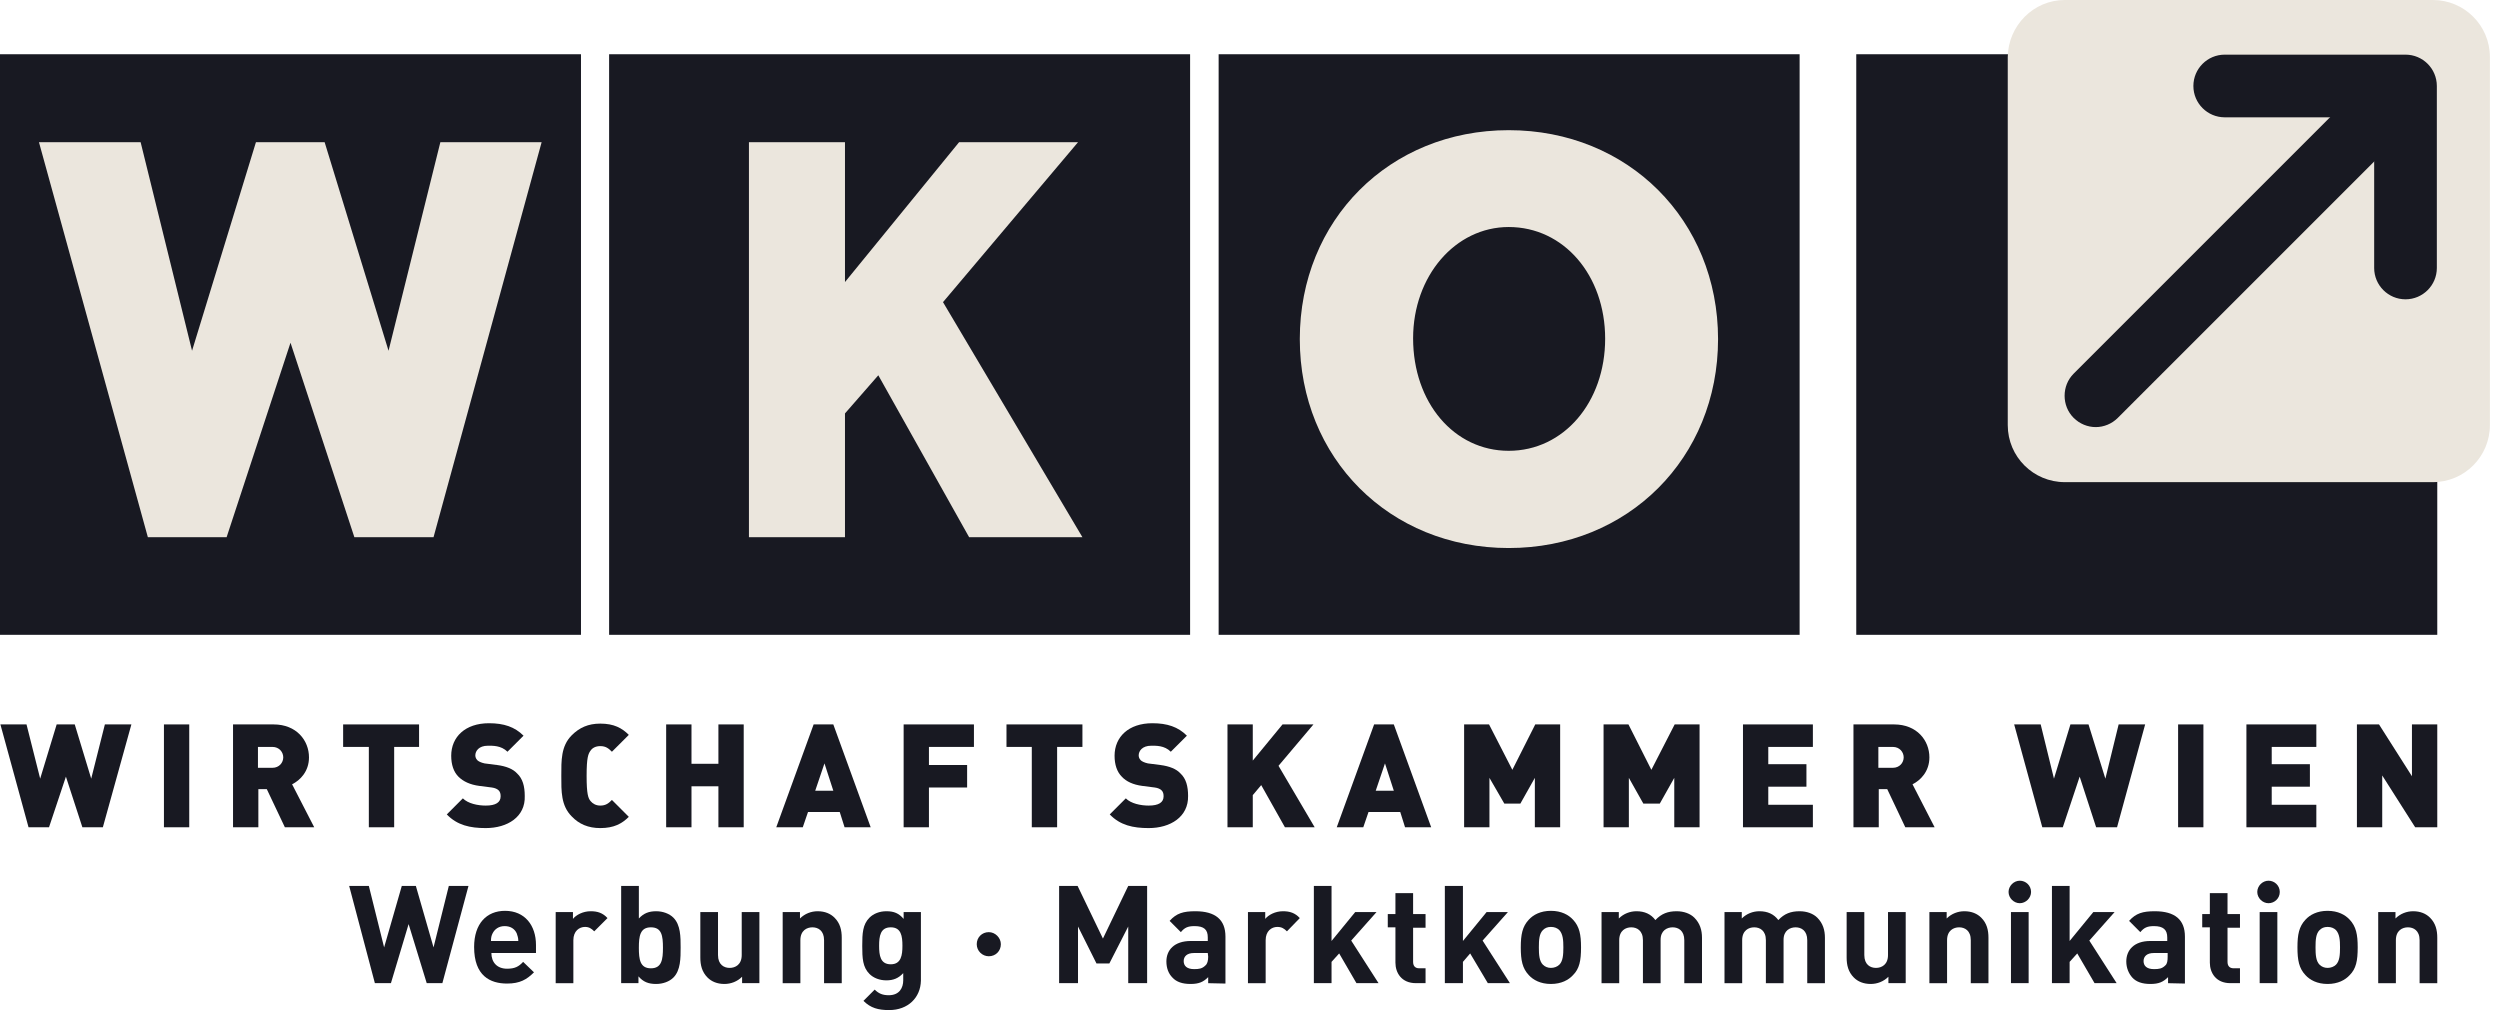
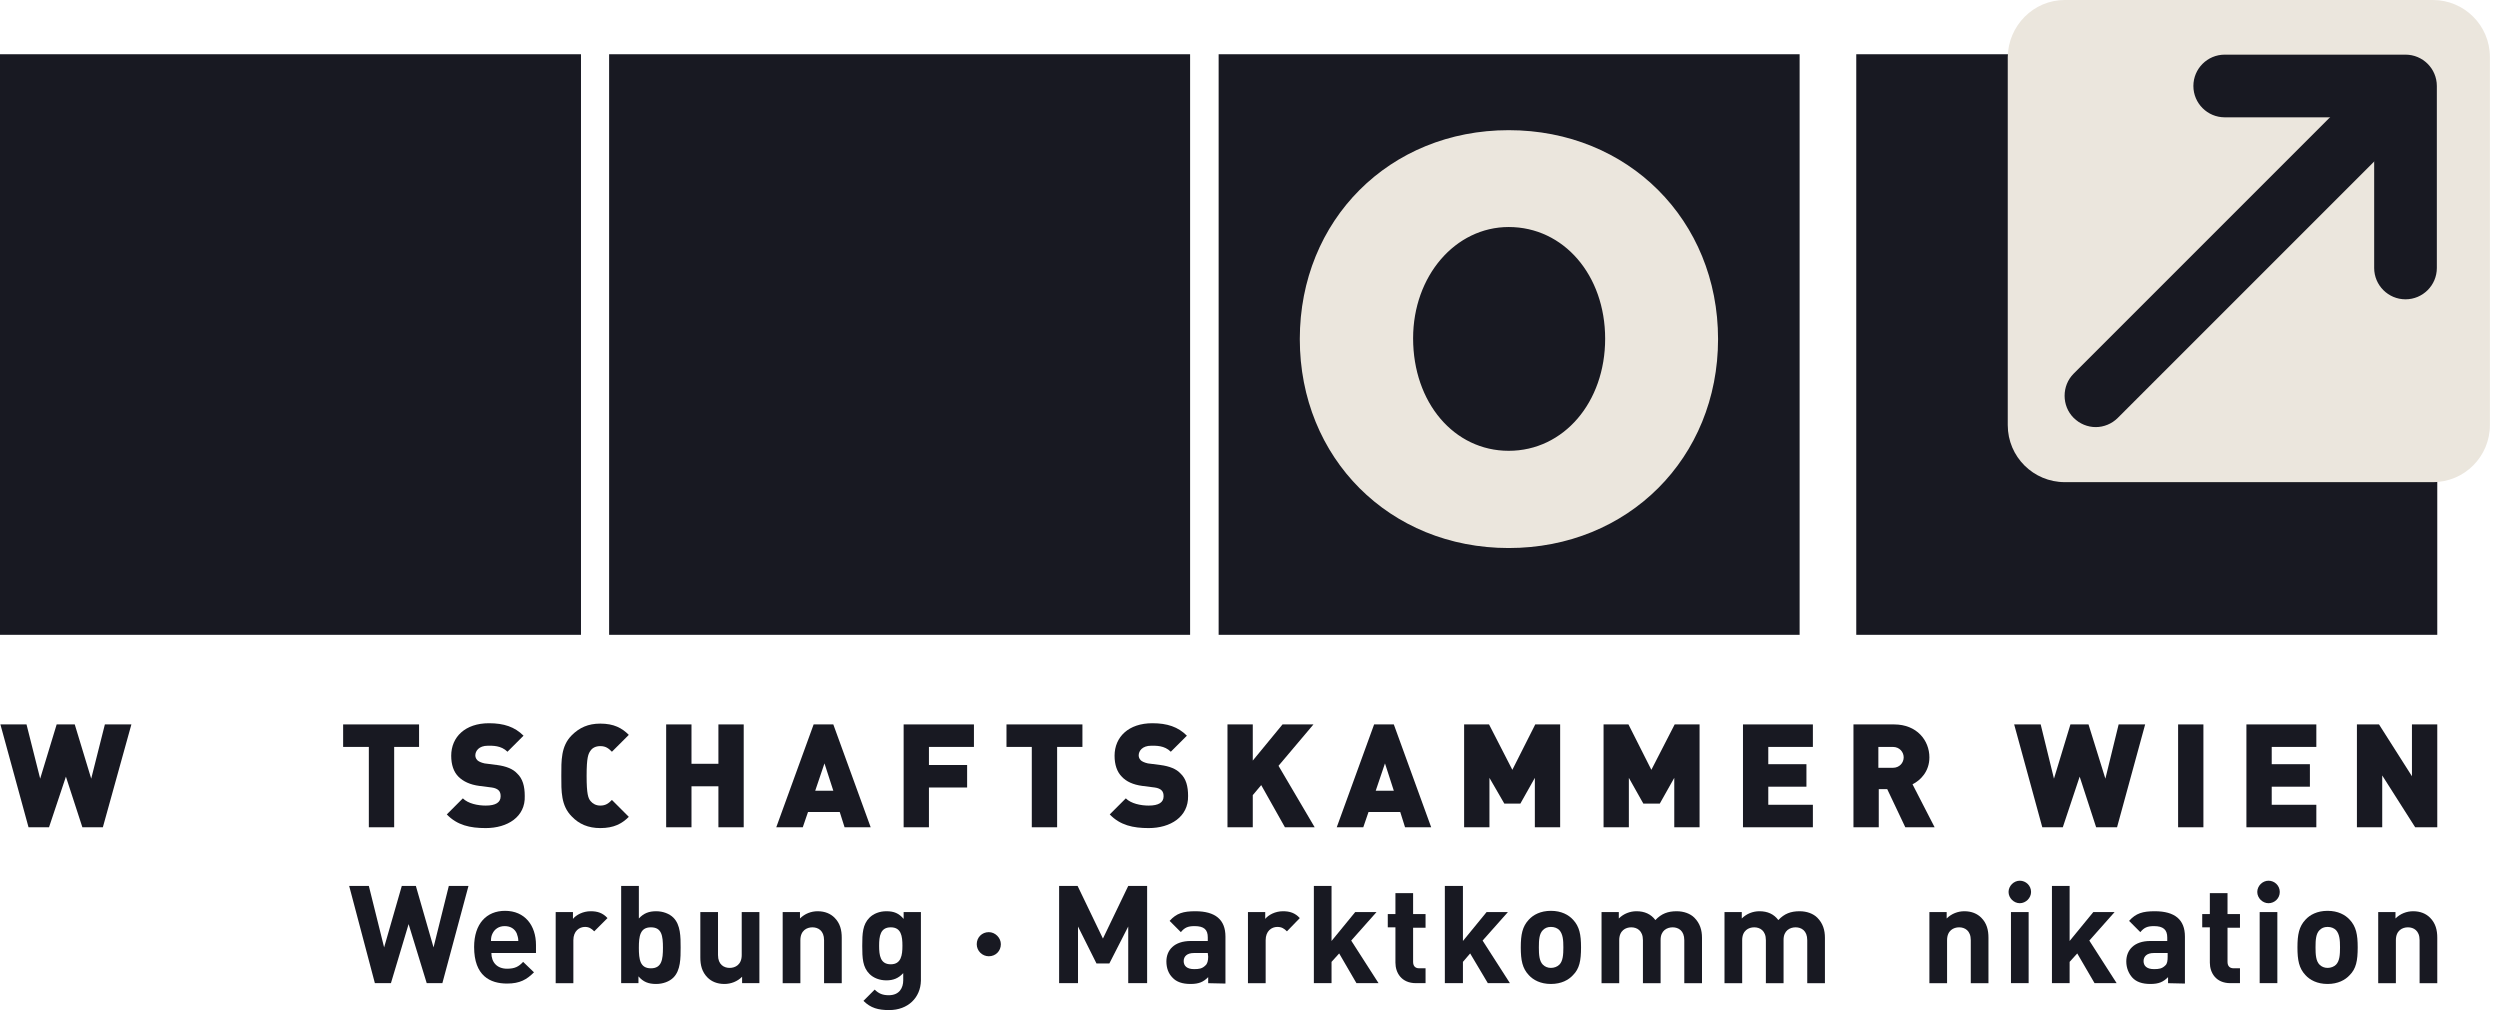
<svg xmlns="http://www.w3.org/2000/svg" width="99" height="40" viewBox="0 0 99 40" fill="none">
  <path d="M48.258 2.148H71.265V25.139H48.258V2.148Z" fill="#181922" />
  <path d="M24.121 2.148H47.128V25.139H24.121V2.148Z" fill="#181922" />
-   <path d="M42.864 21.273L37.343 11.965L42.689 5.632H37.979L33.461 11.169V5.632H29.658V21.273H33.461V16.372L34.781 14.861L38.377 21.273H42.864Z" fill="#EBE6DD" />
  <path d="M0 2.148H23.007V25.139H0V2.148Z" fill="#181922" />
-   <path d="M21.448 5.632H17.438L15.386 13.89L12.856 5.632H10.135L7.605 13.89L5.569 5.632H1.543L5.855 21.273H8.974L11.504 13.572L14.033 21.273H17.168L21.448 5.632Z" fill="#EBE6DD" />
  <path d="M59.745 5.155C64.471 5.155 68.035 8.719 68.035 13.428C68.035 18.138 64.471 21.702 59.745 21.702C55.02 21.702 51.472 18.138 51.472 13.428C51.472 8.719 55.02 5.155 59.745 5.155ZM59.745 17.645C61.798 17.645 63.357 15.815 63.357 13.412C63.357 11.01 61.798 9.196 59.745 9.196C57.725 9.196 56.166 11.026 56.166 13.397C56.166 15.815 57.709 17.645 59.745 17.645Z" fill="#EBE6DD" />
  <path d="M59.745 17.645C61.798 17.645 63.357 15.816 63.357 13.413C63.357 11.011 61.798 9.197 59.745 9.197C57.725 9.197 56.165 11.027 56.165 13.397C56.165 15.816 57.709 17.645 59.745 17.645Z" fill="#181922" />
  <path d="M59.745 17.852C57.581 17.852 55.959 15.943 55.959 13.397C55.959 10.931 57.629 8.99 59.745 8.99C61.925 8.99 63.564 10.899 63.564 13.413C63.564 15.927 61.925 17.852 59.745 17.852ZM59.745 9.403C57.852 9.403 56.356 11.154 56.356 13.397C56.356 15.704 57.804 17.438 59.745 17.438C61.687 17.438 63.15 15.704 63.15 13.413C63.15 11.122 61.687 9.403 59.745 9.403Z" fill="#181922" />
  <path d="M73.508 2.148H96.516V25.139H73.508V2.148Z" fill="#181922" />
  <path d="M81.766 0H96.341C97.582 0 98.6 1.002 98.6 2.259V16.834C98.6 18.075 97.597 19.093 96.341 19.093H81.766C80.525 19.093 79.507 18.091 79.507 16.834V2.259C79.523 1.018 80.525 0 81.766 0Z" fill="#EBE6DD" />
  <path d="M82.991 16.913C82.673 16.913 82.355 16.786 82.116 16.547C81.639 16.07 81.639 15.275 82.116 14.797L93.874 3.039C94.352 2.562 95.147 2.562 95.624 3.039C96.102 3.516 96.102 4.312 95.624 4.789L83.866 16.547C83.628 16.786 83.309 16.913 82.991 16.913Z" fill="#181922" />
  <path d="M95.258 11.853C94.574 11.853 94.017 11.296 94.017 10.612V4.646H88.099C87.414 4.646 86.858 4.089 86.858 3.405C86.858 2.72 87.414 2.164 88.099 2.164H95.258C95.943 2.164 96.499 2.72 96.499 3.405V10.612C96.499 11.296 95.943 11.853 95.258 11.853Z" fill="#181922" />
  <path d="M4.073 32.76H3.262L2.61 30.755L1.941 32.76H1.13L0.016 28.687H1.05L1.591 30.835L2.244 28.687H2.96L3.612 30.835L4.153 28.687H5.203L4.073 32.76Z" fill="#181922" />
-   <path d="M6.492 32.76V28.687H7.494V32.76H6.492Z" fill="#181922" />
-   <path d="M11.281 32.76L10.565 31.249H10.231V32.76H9.228V28.687H10.835C11.742 28.687 12.236 29.323 12.236 29.992C12.236 30.549 11.886 30.899 11.567 31.058L12.443 32.76H11.281ZM10.788 29.578H10.215V30.405H10.788C11.058 30.405 11.217 30.198 11.217 29.992C11.217 29.785 11.058 29.578 10.788 29.578Z" fill="#181922" />
  <path d="M15.609 29.578V32.76H14.606V29.578H13.588V28.687H16.595V29.578H15.609Z" fill="#181922" />
  <path d="M19.236 32.792C18.616 32.792 18.107 32.681 17.693 32.251L18.329 31.615C18.536 31.822 18.918 31.901 19.236 31.901C19.634 31.901 19.825 31.774 19.825 31.535C19.825 31.44 19.809 31.36 19.745 31.297C19.698 31.249 19.602 31.201 19.475 31.185L18.982 31.122C18.616 31.074 18.345 30.947 18.154 30.756C17.963 30.565 17.868 30.279 17.868 29.928C17.868 29.181 18.425 28.64 19.364 28.64C19.952 28.64 20.382 28.783 20.732 29.133L20.096 29.769C19.841 29.515 19.507 29.531 19.316 29.531C18.966 29.531 18.823 29.738 18.823 29.913C18.823 29.96 18.838 30.04 18.902 30.104C18.95 30.151 19.045 30.199 19.189 30.231L19.682 30.294C20.048 30.342 20.318 30.453 20.477 30.628C20.7 30.835 20.78 31.138 20.78 31.52C20.811 32.347 20.096 32.792 19.236 32.792Z" fill="#181922" />
  <path d="M23.771 32.792C23.294 32.792 22.928 32.633 22.641 32.331C22.212 31.901 22.228 31.328 22.228 30.724C22.228 30.119 22.212 29.546 22.641 29.117C22.944 28.814 23.294 28.655 23.771 28.655C24.312 28.655 24.63 28.83 24.901 29.101L24.232 29.769C24.105 29.642 23.994 29.546 23.771 29.546C23.58 29.546 23.453 29.626 23.389 29.721C23.294 29.849 23.23 29.992 23.23 30.724C23.23 31.456 23.294 31.615 23.389 31.726C23.469 31.822 23.596 31.901 23.771 31.901C23.994 31.901 24.105 31.806 24.232 31.678L24.901 32.347C24.63 32.617 24.312 32.792 23.771 32.792Z" fill="#181922" />
  <path d="M28.449 32.76V31.137H27.383V32.76H26.38V28.687H27.383V30.246H28.449V28.687H29.451V32.76H28.449Z" fill="#181922" />
  <path d="M33.445 32.76L33.254 32.156H31.997L31.79 32.76H30.74L32.22 28.687H32.999L34.479 32.76H33.445ZM32.649 30.23L32.283 31.312H32.999L32.649 30.23Z" fill="#181922" />
  <path d="M36.786 29.578V30.294H38.298V31.185H36.786V32.76H35.784V28.687H38.568V29.578H36.786Z" fill="#181922" />
  <path d="M41.862 29.578V32.76H40.859V29.578H39.857V28.687H42.864V29.578H41.862Z" fill="#181922" />
  <path d="M45.489 32.792C44.869 32.792 44.36 32.681 43.946 32.251L44.582 31.615C44.789 31.822 45.171 31.901 45.489 31.901C45.887 31.901 46.078 31.774 46.078 31.535C46.078 31.44 46.062 31.36 45.998 31.297C45.951 31.249 45.855 31.201 45.728 31.185L45.235 31.122C44.869 31.074 44.598 30.947 44.423 30.756C44.232 30.565 44.137 30.279 44.137 29.928C44.137 29.181 44.694 28.64 45.633 28.64C46.221 28.64 46.651 28.783 47.001 29.133L46.364 29.769C46.11 29.515 45.776 29.531 45.585 29.531C45.235 29.531 45.092 29.738 45.092 29.913C45.092 29.96 45.107 30.04 45.171 30.104C45.219 30.151 45.314 30.199 45.458 30.231L45.951 30.294C46.317 30.342 46.587 30.453 46.746 30.628C46.969 30.835 47.048 31.138 47.048 31.52C47.065 32.347 46.349 32.792 45.489 32.792Z" fill="#181922" />
  <path d="M50.883 32.76L49.944 31.09L49.61 31.487V32.76H48.608V28.687H49.61V30.119L50.788 28.687H52.013L50.629 30.326L52.061 32.76H50.883Z" fill="#181922" />
  <path d="M55.64 32.76L55.45 32.156H54.193L53.986 32.76H52.935L54.415 28.687H55.195L56.675 32.76H55.64ZM54.845 30.23L54.479 31.312H55.195L54.845 30.23Z" fill="#181922" />
  <path d="M60.78 32.76V30.803L60.207 31.822H59.571L58.982 30.803V32.76H57.979V28.687H58.966L59.889 30.485L60.796 28.687H61.782V32.76H60.78Z" fill="#181922" />
  <path d="M66.301 32.76V30.803L65.728 31.822H65.076L64.503 30.803V32.76H63.501V28.687H64.487L65.394 30.485L66.317 28.687H67.303V32.76H66.301Z" fill="#181922" />
  <path d="M69.022 32.76V28.687H71.79V29.578H70.024V30.262H71.535V31.153H70.024V31.869H71.79V32.76H69.022Z" fill="#181922" />
  <path d="M75.45 32.76L74.734 31.249H74.399V32.76H73.397V28.687H75.004C75.911 28.687 76.404 29.323 76.404 29.992C76.404 30.549 76.054 30.899 75.736 31.058L76.611 32.76H75.45ZM74.956 29.578H74.383V30.405H74.956C75.227 30.405 75.386 30.198 75.386 29.992C75.386 29.785 75.227 29.578 74.956 29.578Z" fill="#181922" />
  <path d="M83.835 32.76H83.007L82.355 30.755L81.687 32.76H80.875L79.761 28.687H80.811L81.337 30.835L81.989 28.687H82.705L83.373 30.835L83.898 28.687H84.948L83.835 32.76Z" fill="#181922" />
  <path d="M86.253 32.76V28.687H87.255V32.76H86.253Z" fill="#181922" />
  <path d="M88.958 32.76V28.687H91.727V29.578H89.96V30.262H91.472V31.153H89.96V31.869H91.727V32.76H88.958Z" fill="#181922" />
  <path d="M95.641 32.76L94.336 30.708V32.76H93.334V28.687H94.209L95.513 30.739V28.687H96.516V32.76H95.641Z" fill="#181922" />
  <path d="M17.518 38.933H16.898L16.181 36.594L15.481 38.933H14.845L13.827 35.083H14.606L15.211 37.517L15.911 35.083H16.468L17.168 37.517L17.773 35.083H18.552L17.518 38.933Z" fill="#181922" />
  <path d="M19.459 37.74C19.459 38.106 19.682 38.361 20.08 38.361C20.382 38.361 20.541 38.281 20.716 38.09L21.146 38.504C20.859 38.79 20.589 38.949 20.08 38.949C19.412 38.949 18.775 38.647 18.775 37.501C18.775 36.578 19.268 36.069 20 36.069C20.78 36.069 21.225 36.642 21.225 37.422V37.74H19.459ZM20.462 36.96C20.382 36.785 20.223 36.674 19.984 36.674C19.746 36.674 19.587 36.801 19.507 36.96C19.459 37.056 19.443 37.135 19.443 37.263H20.525C20.525 37.135 20.493 37.056 20.462 36.96Z" fill="#181922" />
  <path d="M23.532 36.881C23.421 36.77 23.325 36.706 23.166 36.706C22.944 36.706 22.705 36.865 22.705 37.231V38.934H22.005V36.117H22.689V36.388C22.816 36.229 23.087 36.085 23.389 36.085C23.66 36.085 23.866 36.149 24.057 36.356L23.532 36.881Z" fill="#181922" />
  <path d="M26.667 38.711C26.508 38.87 26.253 38.965 25.983 38.965C25.68 38.965 25.474 38.886 25.283 38.663V38.933H24.598V35.083H25.299V36.372C25.489 36.165 25.696 36.085 25.983 36.085C26.253 36.085 26.508 36.181 26.667 36.34C26.953 36.626 26.953 37.104 26.953 37.517C26.953 37.947 26.953 38.424 26.667 38.711ZM25.776 36.722C25.346 36.722 25.299 37.072 25.299 37.533C25.299 37.995 25.346 38.345 25.776 38.345C26.205 38.345 26.253 37.995 26.253 37.533C26.253 37.056 26.205 36.722 25.776 36.722Z" fill="#181922" />
  <path d="M29.387 38.933V38.679C29.197 38.87 28.942 38.965 28.687 38.965C28.401 38.965 28.178 38.87 28.019 38.711C27.796 38.488 27.733 38.217 27.733 37.915V36.117H28.433V37.82C28.433 38.202 28.672 38.329 28.894 38.329C29.117 38.329 29.372 38.202 29.372 37.82V36.117H30.072V38.933H29.387Z" fill="#181922" />
  <path d="M32.633 38.934V37.231C32.633 36.849 32.395 36.722 32.172 36.722C31.949 36.722 31.695 36.849 31.695 37.231V38.934H30.994V36.117H31.679V36.372C31.87 36.181 32.124 36.085 32.379 36.085C32.665 36.085 32.888 36.181 33.047 36.34C33.27 36.563 33.333 36.833 33.333 37.136V38.934H32.633Z" fill="#181922" />
  <path d="M35.211 39.999C34.782 39.999 34.479 39.92 34.193 39.634L34.638 39.188C34.797 39.347 34.956 39.411 35.195 39.411C35.625 39.411 35.768 39.108 35.768 38.822V38.536C35.577 38.743 35.37 38.822 35.1 38.822C34.829 38.822 34.59 38.727 34.431 38.568C34.161 38.297 34.145 37.947 34.145 37.454C34.145 36.961 34.161 36.611 34.431 36.34C34.59 36.181 34.829 36.085 35.1 36.085C35.402 36.085 35.593 36.165 35.784 36.388V36.117H36.468V38.838C36.452 39.506 35.959 39.999 35.211 39.999ZM35.275 36.722C34.861 36.722 34.813 37.072 34.813 37.454C34.813 37.836 34.861 38.186 35.275 38.186C35.688 38.186 35.736 37.82 35.736 37.454C35.736 37.072 35.688 36.722 35.275 36.722Z" fill="#181922" />
  <path d="M39.157 37.868C38.902 37.868 38.679 37.661 38.679 37.39C38.679 37.12 38.886 36.913 39.157 36.913C39.411 36.913 39.634 37.136 39.634 37.39C39.634 37.661 39.427 37.868 39.157 37.868Z" fill="#181922" />
  <path d="M44.678 38.933V36.69L43.93 38.154H43.421L42.689 36.69V38.933H41.941V35.083H42.673L43.676 37.167L44.678 35.083H45.426V38.933H44.678Z" fill="#181922" />
  <path d="M47.844 38.934V38.695C47.653 38.886 47.478 38.965 47.144 38.965C46.826 38.965 46.587 38.886 46.428 38.711C46.269 38.552 46.189 38.329 46.189 38.074C46.189 37.629 46.492 37.263 47.16 37.263H47.828V37.12C47.828 36.817 47.685 36.674 47.303 36.674C47.033 36.674 46.905 36.738 46.762 36.913L46.317 36.467C46.587 36.165 46.858 36.085 47.335 36.085C48.13 36.085 48.528 36.42 48.528 37.088V38.949L47.844 38.934ZM47.828 37.74H47.271C47.017 37.74 46.874 37.867 46.874 38.058C46.874 38.249 47.001 38.377 47.287 38.377C47.478 38.377 47.605 38.361 47.733 38.233C47.812 38.17 47.844 38.042 47.844 37.883L47.828 37.74Z" fill="#181922" />
  <path d="M50.963 36.881C50.851 36.77 50.756 36.706 50.581 36.706C50.358 36.706 50.12 36.865 50.12 37.231V38.934H49.419V36.117H50.103V36.388C50.231 36.229 50.501 36.085 50.804 36.085C51.074 36.085 51.281 36.149 51.472 36.356L50.963 36.881Z" fill="#181922" />
  <path d="M53.715 38.933L53.031 37.756L52.729 38.09V38.933H52.029V35.083H52.729V37.263L53.667 36.117H54.511L53.508 37.247L54.59 38.933H53.715Z" fill="#181922" />
  <path d="M56.07 38.933C55.497 38.933 55.259 38.52 55.259 38.122V36.722H54.956V36.197H55.259V35.369H55.959V36.197H56.452V36.737H55.959V38.09C55.959 38.249 56.038 38.344 56.197 38.344H56.452V38.933H56.07Z" fill="#181922" />
  <path d="M58.918 38.933L58.218 37.756L57.932 38.09V38.933H57.216V35.083H57.932V37.263L58.87 36.117H59.714L58.711 37.247L59.793 38.933H58.918Z" fill="#181922" />
  <path d="M62.291 38.615C62.116 38.806 61.83 38.965 61.416 38.965C61.002 38.965 60.716 38.806 60.541 38.615C60.286 38.345 60.223 38.026 60.223 37.517C60.223 37.008 60.286 36.69 60.541 36.419C60.716 36.228 61.002 36.069 61.416 36.069C61.83 36.069 62.116 36.228 62.291 36.419C62.546 36.69 62.609 37.008 62.609 37.517C62.609 38.042 62.546 38.361 62.291 38.615ZM61.75 36.833C61.671 36.754 61.559 36.706 61.416 36.706C61.273 36.706 61.177 36.754 61.098 36.833C60.955 36.976 60.939 37.215 60.939 37.517C60.939 37.804 60.955 38.058 61.098 38.201C61.177 38.281 61.289 38.329 61.416 38.329C61.543 38.329 61.671 38.281 61.75 38.201C61.893 38.058 61.909 37.804 61.909 37.517C61.909 37.231 61.893 36.992 61.75 36.833Z" fill="#181922" />
  <path d="M66.698 38.934V37.231C66.698 36.849 66.46 36.722 66.237 36.722C66.014 36.722 65.76 36.849 65.76 37.215V38.934H65.06V37.231C65.06 36.849 64.821 36.722 64.598 36.722C64.376 36.722 64.121 36.849 64.121 37.231V38.934H63.421V36.117H64.105V36.372C64.296 36.181 64.55 36.085 64.805 36.085C65.123 36.085 65.378 36.197 65.553 36.435C65.792 36.181 66.046 36.085 66.396 36.085C66.683 36.085 66.937 36.181 67.096 36.34C67.319 36.563 67.399 36.833 67.399 37.136V38.934H66.698Z" fill="#181922" />
  <path d="M71.567 38.934V37.231C71.567 36.849 71.329 36.722 71.106 36.722C70.883 36.722 70.629 36.849 70.629 37.215V38.934H69.929V37.231C69.929 36.849 69.69 36.722 69.467 36.722C69.244 36.722 68.99 36.849 68.99 37.231V38.934H68.29V36.117H68.974V36.372C69.165 36.181 69.419 36.085 69.674 36.085C69.992 36.085 70.247 36.197 70.422 36.435C70.66 36.181 70.915 36.085 71.265 36.085C71.552 36.085 71.806 36.181 71.965 36.34C72.188 36.563 72.267 36.833 72.267 37.136V38.934H71.567Z" fill="#181922" />
-   <path d="M74.781 38.933V38.679C74.59 38.87 74.336 38.965 74.081 38.965C73.795 38.965 73.572 38.87 73.413 38.711C73.19 38.488 73.127 38.217 73.127 37.915V36.117H73.827V37.82C73.827 38.202 74.065 38.329 74.288 38.329C74.511 38.329 74.765 38.202 74.765 37.82V36.117H75.466V38.933H74.781Z" fill="#181922" />
  <path d="M78.043 38.934V37.231C78.043 36.849 77.804 36.722 77.582 36.722C77.359 36.722 77.104 36.849 77.104 37.231V38.934H76.404V36.117H77.088V36.372C77.279 36.181 77.534 36.085 77.788 36.085C78.075 36.085 78.298 36.181 78.457 36.34C78.68 36.563 78.743 36.833 78.743 37.136V38.934H78.043Z" fill="#181922" />
  <path d="M79.984 35.767C79.746 35.767 79.539 35.56 79.539 35.322C79.539 35.083 79.746 34.876 79.984 34.876C80.223 34.876 80.43 35.067 80.43 35.322C80.43 35.56 80.223 35.767 79.984 35.767ZM79.634 38.933V36.117H80.334V38.933H79.634Z" fill="#181922" />
  <path d="M82.944 38.933L82.259 37.756L81.957 38.09V38.933H81.257V35.083H81.957V37.263L82.896 36.117H83.739L82.737 37.247L83.819 38.933H82.944Z" fill="#181922" />
  <path d="M85.855 38.934V38.695C85.664 38.886 85.489 38.965 85.155 38.965C84.837 38.965 84.598 38.886 84.439 38.711C84.296 38.552 84.201 38.329 84.201 38.074C84.201 37.629 84.503 37.263 85.155 37.263H85.823V37.12C85.823 36.817 85.664 36.674 85.298 36.674C85.028 36.674 84.901 36.738 84.757 36.913L84.312 36.467C84.582 36.165 84.853 36.085 85.33 36.085C86.126 36.085 86.523 36.42 86.523 37.088V38.949L85.855 38.934ZM85.839 37.74H85.282C85.028 37.74 84.885 37.867 84.885 38.058C84.885 38.249 85.012 38.377 85.298 38.377C85.489 38.377 85.617 38.361 85.744 38.233C85.823 38.17 85.839 38.042 85.839 37.883V37.74Z" fill="#181922" />
  <path d="M88.321 38.933C87.749 38.933 87.51 38.52 87.51 38.122V36.722H87.208V36.197H87.51V35.369H88.21V36.197H88.703V36.737H88.21V38.09C88.21 38.249 88.29 38.344 88.449 38.344H88.703V38.933H88.321Z" fill="#181922" />
  <path d="M89.833 35.767C89.594 35.767 89.388 35.56 89.388 35.322C89.388 35.083 89.594 34.876 89.833 34.876C90.072 34.876 90.279 35.067 90.279 35.322C90.279 35.576 90.072 35.767 89.833 35.767ZM89.483 38.933V36.117H90.183V38.933H89.483Z" fill="#181922" />
  <path d="M93.047 38.615C92.872 38.806 92.586 38.965 92.172 38.965C91.758 38.965 91.472 38.806 91.297 38.615C91.042 38.345 90.979 38.026 90.979 37.517C90.979 37.008 91.042 36.69 91.297 36.419C91.472 36.228 91.758 36.069 92.172 36.069C92.586 36.069 92.872 36.228 93.047 36.419C93.302 36.69 93.365 37.008 93.365 37.517C93.365 38.042 93.302 38.361 93.047 38.615ZM92.506 36.833C92.427 36.754 92.315 36.706 92.172 36.706C92.029 36.706 91.933 36.754 91.854 36.833C91.711 36.976 91.695 37.215 91.695 37.517C91.695 37.804 91.711 38.058 91.854 38.201C91.933 38.281 92.045 38.329 92.172 38.329C92.299 38.329 92.427 38.281 92.506 38.201C92.649 38.058 92.665 37.804 92.665 37.517C92.665 37.231 92.649 36.992 92.506 36.833Z" fill="#181922" />
  <path d="M95.816 38.934V37.231C95.816 36.849 95.577 36.722 95.354 36.722C95.131 36.722 94.877 36.849 94.877 37.231V38.934H94.177V36.117H94.861V36.372C95.052 36.181 95.306 36.085 95.561 36.085C95.847 36.085 96.07 36.181 96.229 36.34C96.452 36.563 96.516 36.833 96.516 37.136V38.934H95.816Z" fill="#181922" />
</svg>